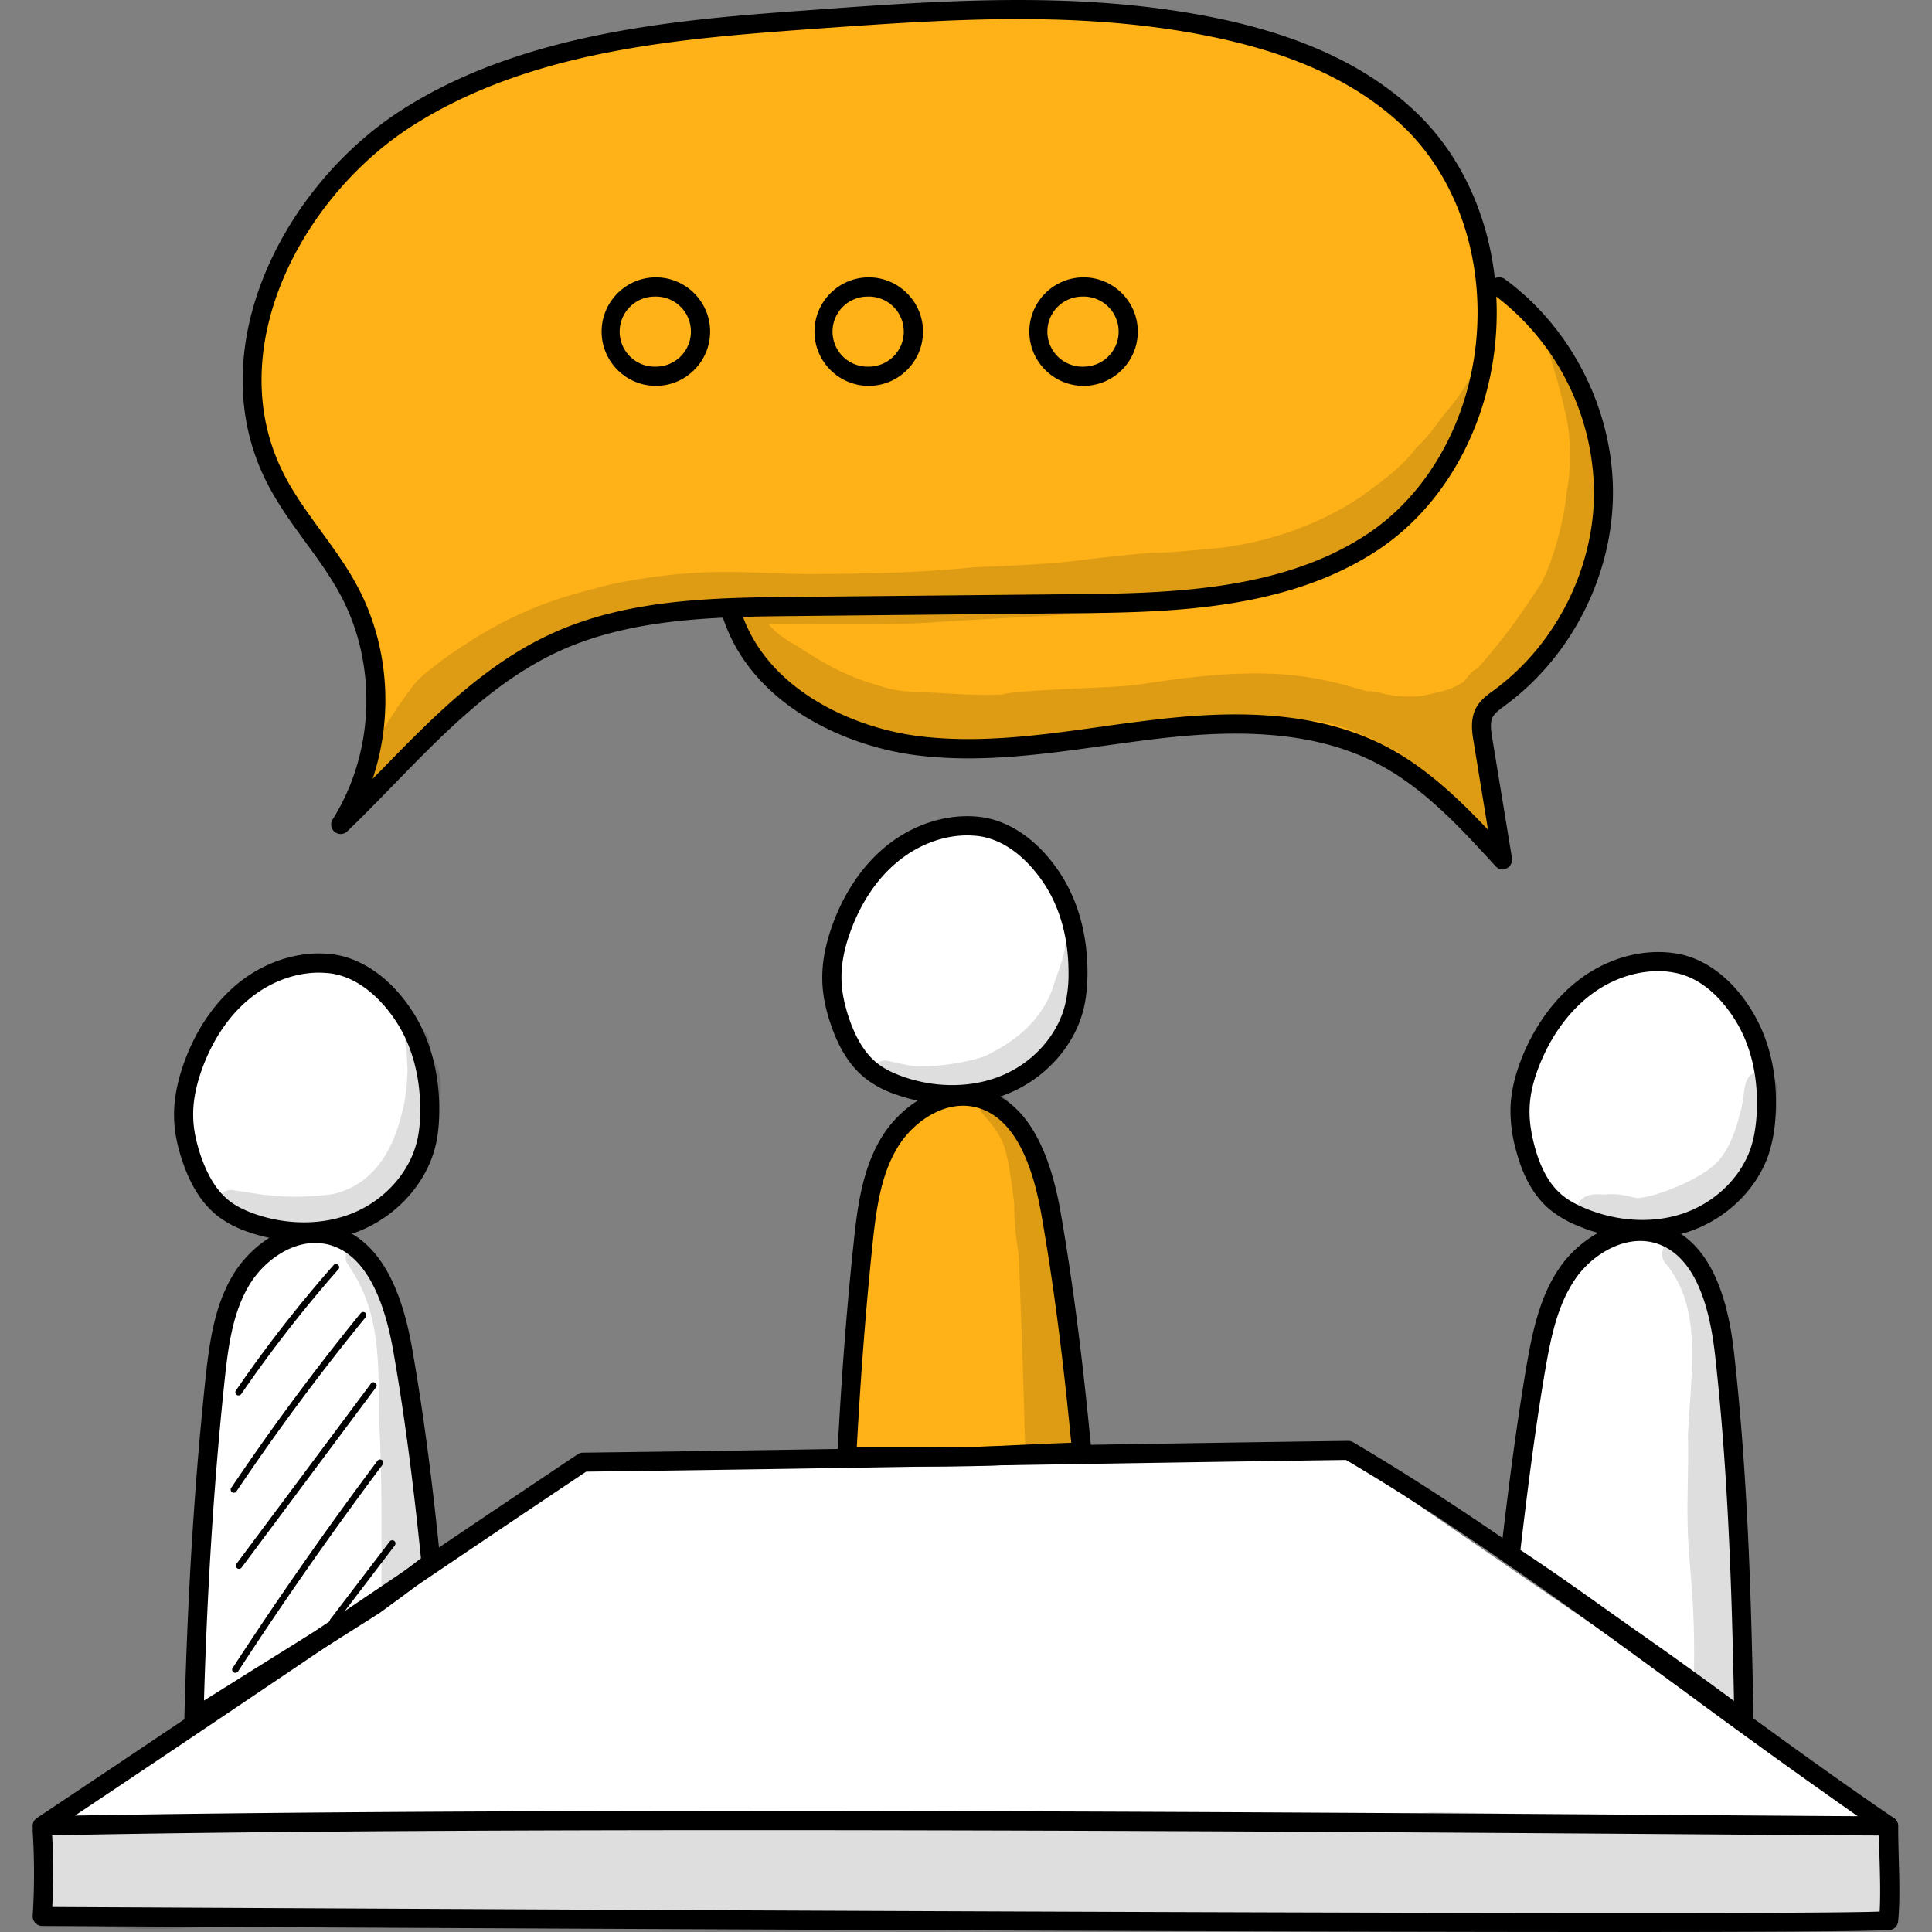
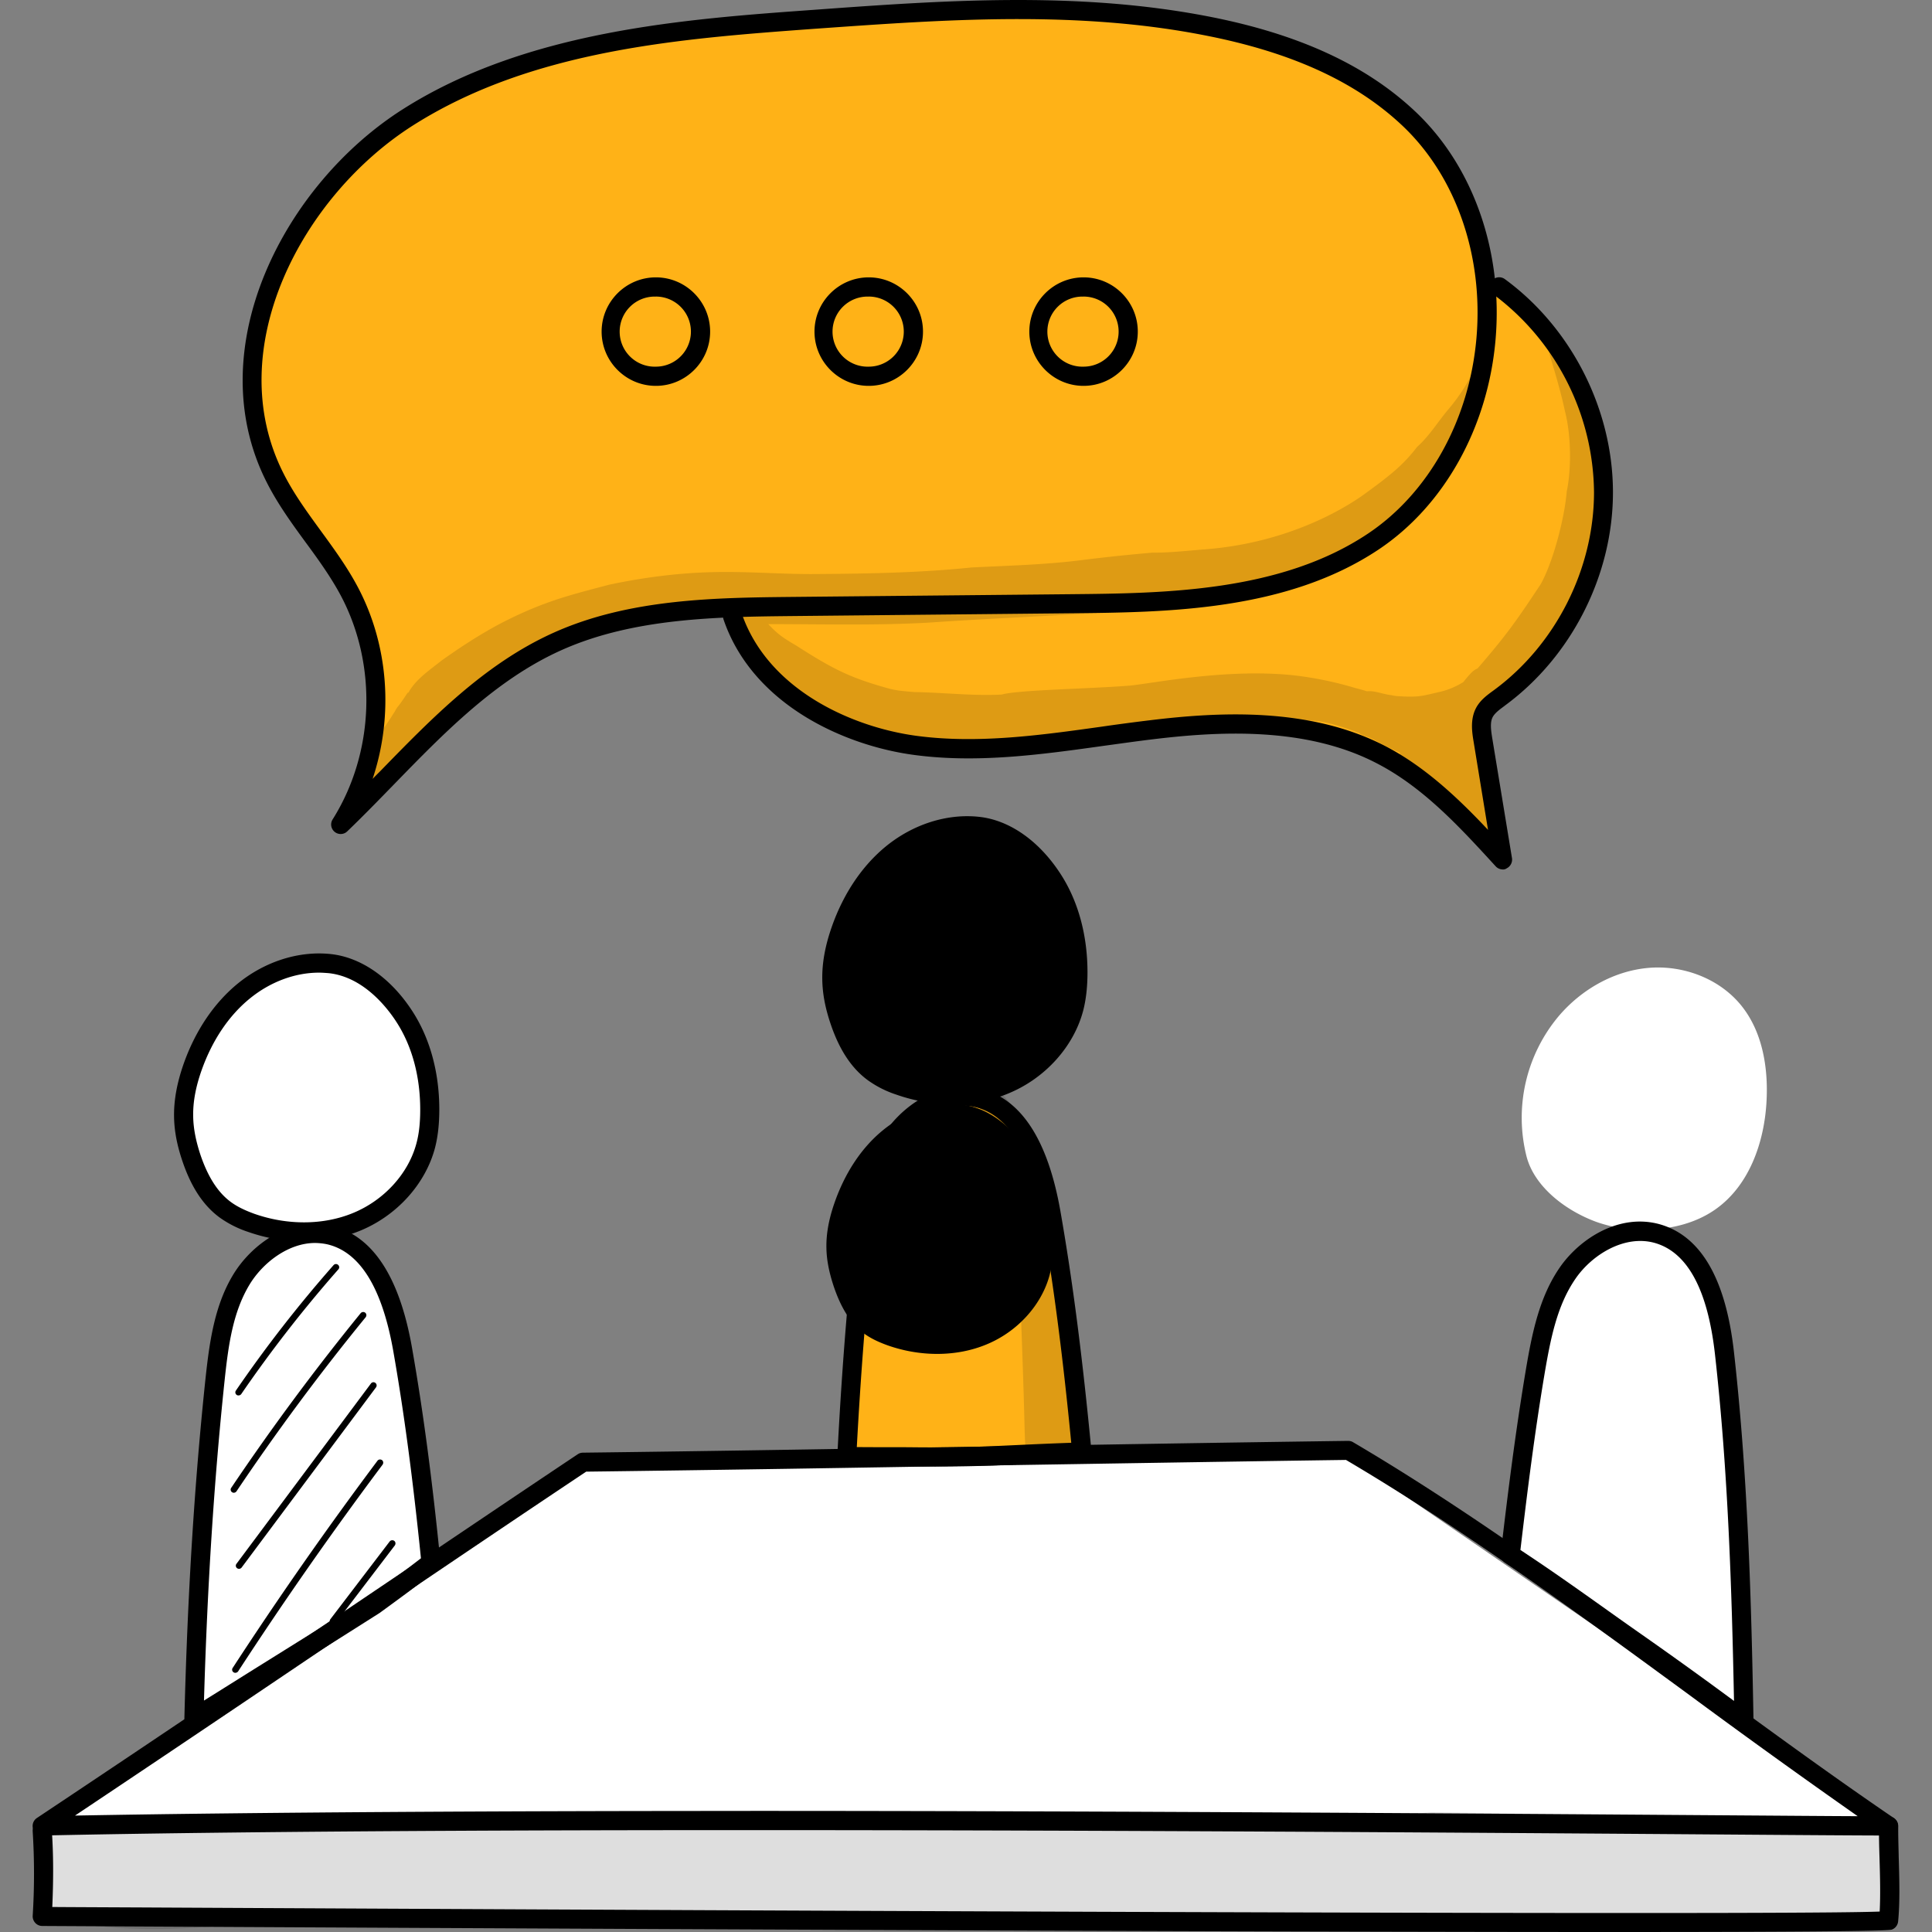
<svg xmlns="http://www.w3.org/2000/svg" width="50" height="50" fill="none">
  <rect width="100%" height="100%" fill="#808080" stroke="none" />
  <path d="M1.281 47.049c4.05-2.733 8.098-5.47 12.15-8.202.56-.377 1.135-.764 1.785-.943.543-.152 1.118-.152 1.68-.152 6.005-.01 12.01-.02 18.02-.033l13.726 9.424.084 2.548-47.487-.208.042-2.434zm43.861-2.809s-6.051-4.182-6.045-4.319c.146-1.683.348-3.366.767-5.004.237-.933.575-1.891 1.3-2.522.725-.633 1.937-.793 2.616-.114.416.42.543 1.037.64 1.619.569 3.428.79 6.915.721 10.34z" fill="#fff" />
  <path d="M39.507 29.93a4.09 4.09 0 01.835-3.636c.585-.686 1.423-1.167 2.32-1.245.897-.078 1.84.276 2.405.978.536.666.692 1.57.653 2.425-.048 1.095-.448 2.252-1.358 2.869-.478.325-1.056.471-1.632.5a3.632 3.632 0 01-1.407-.195c-.822-.299-1.615-.922-1.816-1.696zm-17.974-3.494c-.328-1.316-.006-2.794.835-3.828.585-.721 1.424-1.228 2.32-1.31.898-.08 1.84.29 2.402 1.03.536.703.692 1.655.653 2.552-.048 1.153-.448 2.372-1.358 3.019-.478.34-1.056.497-1.631.526a3.41 3.41 0 01-1.408-.205c-.818-.312-1.611-.971-1.813-1.784zM4.905 30.08c-.322-1.271-.007-2.694.812-3.692.572-.696 1.39-1.186 2.265-1.264.874-.078 1.794.28 2.343.991.523.68.676 1.592.637 2.46-.049 1.111-.439 2.288-1.323 2.912-.464.328-1.03.477-1.592.507a3.393 3.393 0 01-1.371-.199c-.8-.295-1.573-.932-1.771-1.716zm.198 14.418c.084-2.678.208-5.353.364-8.027.052-.907.116-1.836.467-2.674.351-.839 1.053-1.586 1.95-1.746.247-.042.504-.042.741.033.728.22 1.108 1.007 1.362 1.725a19.534 19.534 0 011.098 6.62 134.09 134.09 0 01-2.375 1.722c-1.164.829-2.35 1.645-3.607 2.347z" fill="#fff" />
  <path d="M49.005 47.484a1.173 1.173 0 00-.296-.299 28.95 28.95 0 01-.757 0c-.393-.007-.796-.03-1.173-.146-.023-.007-.042-.017-.062-.026-3.23.029-6.46-.065-9.69-.114a.162.162 0 01-.042.007c-.407.042-.822.022-1.232.026-.41.003-.819.01-1.228.012-.816.007-1.632 0-2.447.004-1.635.003-3.27.013-4.907.023a.223.223 0 01-.195-.098c-2.538.081-5.076.156-7.614.039-.868-.016-1.736-.023-2.603-.026-2.44.02-4.881.052-7.322.081-1.368.017-2.74 0-4.107.01-.686.007-1.368.042-2.054.065-.676.023-1.355.03-2.031.058a.283.283 0 01-.221-.078c.045.514.078 1.03.114 1.547.022.345.068.702.087 1.056.004 0 .01 0 .013.004 1.109.253 2.262.328 3.396.28 1.027-.046 2.048-.154 3.074-.154 1.03 0 2.058.014 3.088.014 1.046 0 2.092-.036 3.136.003.27.01.539.016.809.023 1.998-.15 3.997-.3 6.002-.277 1.115.007 2.223.11 3.337.146 1.45.059 2.899.046 4.348.069 2.363.058 4.722.185 7.085.133 1.832-.03 3.668-.045 5.505-.055 2.479-.085 4.962-.13 7.441.026a.946.946 0 00.536-.153 7.578 7.578 0 01-.068-.715c-.013-.322.007-.64.01-.962.006-.185.013-.37.068-.523z" fill="#000" opacity=".129" />
  <path d="M6.173 36.114a.075.075 0 01-.046-.013.08.08 0 01-.022-.113 33.817 33.817 0 012.528-3.247.082.082 0 01.117-.006.08.08 0 01.006.117 33.963 33.963 0 00-2.515 3.23.091.091 0 01-.068.032zm-.121 2.518a.074.074 0 01-.045-.013.08.08 0 01-.023-.114 62.247 62.247 0 013.35-4.52.086.086 0 01.117-.013c.036.03.04.081.013.117a60.326 60.326 0 00-3.344 4.507.085.085 0 01-.068.036zm.133 1.969a.088.088 0 01-.049-.016.08.08 0 01-.016-.114l3.48-4.666a.08.08 0 01.114-.016.083.083 0 01.016.117l-3.48 4.666a.094.094 0 01-.065.03zm-.095 2.691a.074.074 0 01-.045-.013.08.08 0 01-.023-.114 100.191 100.191 0 013.747-5.361c.026-.036.078-.043.117-.017.035.026.042.078.016.117a99.786 99.786 0 00-3.74 5.352.09.09 0 01-.072.036zm2.523-1.251a.088.088 0 01-.048-.016c-.036-.026-.043-.078-.017-.117l1.537-2.015a.087.087 0 01.117-.016c.036.026.043.078.017.117L8.682 42.01a.09.09 0 01-.069.032z" fill="#000" />
-   <path d="M11.16 27.42c-.002-.042-.006-.077-.006-.097-.029-.188-.013-.413-.123-.575-.085-.127-.27-.153-.397-.078-.169.094-.162.286-.123.448.02.186.023.374.036.563-.007.243-.03.705-.147 1.124-.318 1.349-1.043 1.963-1.862 2.112-.4.03-.562.065-1.157.05-.094-.004-.47-.04-.562-.046-.25-.036-.5-.078-.75-.114a.337.337 0 00-.257.032c-.25.137-.198.543.081.611l.26.069c.03.042.071.074.127.087.308.098.617.208.942.231.189.006.38 0 .569-.003.185.01.367.01.552-.007h.033c.848.04 1.602-.465 2.148-1.075.575-.634.845-1.862.867-2.36.036-.302.026-.828-.23-.971zm-1.351 9.314c.084 1.557.065 3.113.058 4.673.137-.1.273-.201.41-.299.27-.198.536-.41.806-.614a66.38 66.38 0 01-.205-1.888c-.14-1.014-.335-3.347-.68-4.91-.08-.208-.113-.498-.288-.647-.05-.1-.098-.202-.15-.299-.127-.175-.185-.445-.406-.517-.267-.081-.51.234-.364.472.851 1.218.806 2.45.819 4.029z" fill="#000" opacity=".129" />
  <path d="M7.869 32.13c-.481 0-.972-.082-1.443-.247a2.742 2.742 0 01-.75-.38c-.417-.31-.729-.784-.953-1.447-.14-.41-.211-.78-.218-1.137-.01-.432.072-.887.25-1.394.303-.855.787-1.57 1.398-2.07.702-.572 1.58-.852 2.405-.764.806.085 1.589.644 2.145 1.527.435.693.666 1.557.666 2.496 0 .374-.036.699-.11.988-.245.936-.989 1.761-1.944 2.151a3.77 3.77 0 01-1.446.277zm.387-6.958c-.621 0-1.261.237-1.791.67-.543.442-.972 1.082-1.245 1.849-.159.448-.23.845-.22 1.215.006.305.07.627.191.991.192.562.445.959.777 1.206.162.12.357.217.62.312.855.299 1.781.292 2.542-.02.812-.331 1.446-1.03 1.65-1.816.066-.247.095-.53.095-.861 0-.849-.205-1.619-.592-2.233-.224-.357-.848-1.2-1.777-1.3-.085-.006-.166-.013-.25-.013z" fill="#000" />
  <path d="M5.019 44.711a.257.257 0 01-.127-.035.242.242 0 01-.12-.218c.081-3.172.257-6.035.543-8.748.104-.975.234-1.914.715-2.714.47-.783 1.462-1.517 2.531-1.277 1.07.24 1.778 1.307 2.103 3.169.286 1.628.52 3.383.734 5.53a.248.248 0 01-.098.225c-.126.094-.25.188-.373.282-.17.13-.335.257-.504.38-.198.147-.396.29-.595.436-.442.28-.87.553-1.3.822-.542.338-1.082.68-1.624 1.017l-1.638 1.024c-.013.01-.033.026-.046.033l-.078.045a.276.276 0 01-.123.03zm3.136-12.543c-.692 0-1.355.51-1.7 1.082-.429.715-.546 1.56-.646 2.512-.27 2.57-.442 5.27-.53 8.248.455-.283.91-.57 1.361-.852l1.625-1.014c.43-.27.858-.54 1.284-.812.185-.137.383-.28.582-.426.165-.123.331-.247.497-.374l.266-.204c-.211-2.07-.438-3.777-.715-5.356-.289-1.647-.867-2.58-1.722-2.772a1.65 1.65 0 00-.302-.032z" fill="#000" />
-   <path d="M45.487 27.739c-.312.058-.335.377-.367.633.042-.237-.017.114-.043.267-.188.793-.396 1.2-.679 1.479-.442.425-1.556.864-2.015.887h-.026a4.845 4.845 0 01-.22-.049 1.837 1.837 0 00-.482-.052 3.288 3.288 0 00-.123.01c-.143 0-.292-.026-.426.026-.49.15-.38.91.13.93.53.041.078.041.68.058.136-.007.27-.02.406-.033.565-.01 1.189-.13 1.946-.477 1.037-.527 1.632-1.687 1.722-2.815.004-.41.091-.897-.503-.864zm-1.804 9.392c.026.904-.042 1.807.007 2.707.048.965.178 1.683.15 3.39a7.58 7.58 0 01-.024.321c.17.12.335.24.504.364l.663.488c-.003-.195-.003-.394-.036-.579-.055-.416-.052-.429-.068-.569.003-.77.1-3.132.02-4.442a40.413 40.413 0 00-.137-2.336c-.039-.907-.094-1.817-.312-2.7-.153-.589-.39-1.281-.868-1.674-.37-.202-.75.299-.468.607.92 1.141.67 2.568.57 4.423z" fill="#000" opacity=".129" />
-   <path d="M42.508 32.064a4.334 4.334 0 01-1.677-.341 2.792 2.792 0 01-.728-.426c-.396-.334-.68-.825-.861-1.501a3.8 3.8 0 01-.15-1.147c.017-.432.127-.88.335-1.375.354-.835.88-1.517 1.52-1.979.739-.53 1.629-.754 2.445-.617.8.133 1.546.738 2.047 1.654.393.718.569 1.592.513 2.531a3.968 3.968 0 01-.169.979c-.299.92-1.092 1.7-2.07 2.03-.377.127-.79.192-1.205.192zm.406-6.931c-.572 0-1.167.195-1.677.562-.569.41-1.037 1.02-1.355 1.771-.185.439-.283.832-.296 1.202-.013.306.033.63.13 1.001.156.575.387.985.702 1.251.153.13.345.24.601.348.836.351 1.759.4 2.538.137.832-.283 1.505-.94 1.758-1.713.079-.244.127-.523.147-.855.048-.845-.108-1.628-.455-2.265-.202-.37-.774-1.25-1.697-1.403a2.021 2.021 0 00-.396-.036z" fill="#000" />
  <path d="M45.133 44.761a.24.24 0 01-.147-.048c-.27-.202-.542-.403-.815-.602-.647-.47-1.306-.942-1.96-1.4-.325-.228-.65-.458-.971-.69-.745-.529-1.515-1.078-2.291-1.578a.246.246 0 01-.11-.238c.184-1.57.376-3.113.646-4.731.162-.965.35-1.898.877-2.665.517-.754 1.554-1.423 2.606-1.121 1.053.306 1.693 1.41 1.905 3.289.364 3.23.452 6.48.507 9.53a.241.241 0 01-.134.225.206.206 0 01-.113.03zm-5.785-4.647c.741.485 1.472 1.005 2.18 1.508.323.231.644.458.97.686a114.906 114.906 0 012.378 1.712c-.058-2.892-.153-5.95-.494-8.982-.188-1.66-.708-2.625-1.55-2.869-.78-.224-1.628.296-2.06.926-.471.686-.64 1.524-.8 2.467-.26 1.55-.445 3.038-.624 4.552z" fill="#000" />
  <path d="M23.666 37.703c.682.006 1.361.003 2.04-.03.696-.029 1.388-.065 2.083-.087.052-.003.104-.003.156-.007l-.311-3.233c-.16-1.648-.329-3.334-1.053-4.823-.182-.373-.41-.74-.754-.971-.787-.53-1.927-.12-2.506.63-.578.75-.738 1.736-.861 2.675a77.98 77.98 0 00-.546 5.833c.585.013 1.167.006 1.752.013z" fill="#FFB217" />
  <path d="M27.959 24.346c-.14-.15-.41-.036-.403.166.003.21-.205.711-.319 1.078-.263.728-.832 1.313-1.758 1.745-.312.12-1.075.28-1.77.26-.15-.003-.371-.065-.716-.136a.34.34 0 00-.263.036c-.257.14-.205.559.081.627 1.177.383 2.528.16 3.594-.439.426-.305.865-.65 1.06-1.154-.004.017-.036.079-.023.062.166-.266.296-.552.393-.851.114-.28.16-.76.16-.897.01-.163.094-.364-.036-.497zM26.1 30.108c.065.433.078.442.147 1.047.006.133.003.266.006.4l.01-.065c-.007.419.104.848.117 1.273.042 1.401.104 2.798.136 4.199.007.224.017.448.026.673.416-.02.835-.036 1.255-.052h.042a61.425 61.425 0 00-.166-3.37c-.123-1.612-.191-2.519-.386-3.217-.095-.69-.235-1.04-.345-1.271-.169-.406-.432-.764-.725-1.089-.152-.15-.27-.396-.51-.396-.305-.01-.478.396-.253.608.52.598.526.76.646 1.26z" fill="#000" opacity=".129" />
-   <path d="M24.644 28.577a4.36 4.36 0 01-1.443-.247 2.696 2.696 0 01-.75-.38c-.416-.308-.729-.783-.953-1.446-.14-.41-.21-.78-.217-1.137-.01-.433.071-.887.25-1.394.302-.855.786-1.57 1.397-2.07.702-.572 1.58-.852 2.405-.764.806.084 1.589.643 2.145 1.527.435.692.666 1.557.666 2.496 0 .374-.036.699-.11.988-.244.936-.988 1.761-1.944 2.151-.445.185-.94.276-1.446.276zm.39-6.957c-.62 0-1.26.237-1.79.67-.543.441-.972 1.081-1.245 1.848-.16.449-.231.845-.221 1.216.006.305.071.627.192.99.191.563.445.96.776 1.206.163.12.358.218.62.312.855.3 1.782.293 2.542-.02.813-.33 1.446-1.03 1.65-1.816a3.34 3.34 0 00.095-.86c0-.849-.205-1.62-.591-2.233-.225-.358-.849-1.2-1.778-1.3a3.306 3.306 0 00-.25-.013z" fill="#000" />
+   <path d="M24.644 28.577a4.36 4.36 0 01-1.443-.247 2.696 2.696 0 01-.75-.38c-.416-.308-.729-.783-.953-1.446-.14-.41-.21-.78-.217-1.137-.01-.433.071-.887.25-1.394.302-.855.786-1.57 1.397-2.07.702-.572 1.58-.852 2.405-.764.806.084 1.589.643 2.145 1.527.435.692.666 1.557.666 2.496 0 .374-.036.699-.11.988-.244.936-.988 1.761-1.944 2.151-.445.185-.94.276-1.446.276zc-.62 0-1.26.237-1.79.67-.543.441-.972 1.081-1.245 1.848-.16.449-.231.845-.221 1.216.006.305.071.627.192.99.191.563.445.96.776 1.206.163.12.358.218.62.312.855.3 1.782.293 2.542-.02.813-.33 1.446-1.03 1.65-1.816a3.34 3.34 0 00.095-.86c0-.849-.205-1.62-.591-2.233-.225-.358-.849-1.2-1.778-1.3a3.306 3.306 0 00-.25-.013z" fill="#000" />
  <path d="M24.182 37.954c-.169 0-.341 0-.52-.004-.25-.003-.5-.003-.75-.003-.335 0-.67-.003-1.001-.006a.239.239 0 01-.176-.078.247.247 0 01-.065-.182c.101-1.963.237-3.77.423-5.521.1-.975.234-1.914.715-2.714.47-.783 1.465-1.518 2.531-1.277 1.07.24 1.774 1.306 2.103 3.168.318 1.81.572 3.786.805 6.223a.251.251 0 01-.24.273l-.208.007c-.507.016-1.014.039-1.52.062l-.56.026c-.48.016-.988.026-1.537.026zm-2.008-.504c.247.003.49.003.738.003.25 0 .503 0 .754.003.747.007 1.41 0 2.027-.029l.56-.026c.49-.023.98-.045 1.471-.062-.224-2.3-.47-4.188-.776-5.92-.29-1.648-.868-2.577-1.723-2.77-.793-.178-1.605.394-1.998 1.05-.43.715-.546 1.56-.647 2.512-.172 1.664-.305 3.38-.406 5.239z" fill="#000" />
  <path d="M1.093 47.503a.252.252 0 01-.237-.172.248.248 0 01.097-.28c3.227-2.15 6.025-4.042 8.492-5.71 1.96-1.322 3.808-2.57 5.505-3.704a.248.248 0 01.133-.042c3.49-.042 7.078-.104 10.545-.16 3.029-.051 6.165-.103 9.261-.145.043 0 .091.01.13.035 3.016 1.775 6.048 3.994 8.98 6.139 1.731 1.267 3.37 2.466 5.014 3.587a.248.248 0 01-.14.452c-.566 0-2.1-.01-4.218-.026-9.411-.068-31.454-.23-43.559.026h-.003zm18.328-.637c9.72 0 19.68.075 25.24.114 1.456.01 2.636.02 3.416.023a219.17 219.17 0 01-4.365-3.143c-2.902-2.125-5.901-4.322-8.878-6.077-3.074.043-6.184.095-9.19.143-3.444.059-7.006.117-10.473.16-1.68 1.12-3.507 2.356-5.44 3.662-2.288 1.544-4.855 3.279-7.79 5.239 4.849-.088 11.114-.12 17.48-.12z" fill="#000" />
  <path d="M41.753 50c-6.168 0-17.409-.035-37.65-.14l-3.01-.016a.246.246 0 01-.179-.078.255.255 0 01-.068-.181 17.5 17.5 0 000-2.19.247.247 0 11.494-.032c.042.587.046 1.24.013 1.99.442.004 1.4.007 2.753.014 27.72.143 42.684.178 44.54.104.022-.413.01-.904-.004-1.381-.01-.3-.016-.582-.013-.832 0-.137.11-.247.247-.247h.003a.25.25 0 01.247.25c-.003.24.007.52.013.816.017.575.033 1.17-.016 1.65a.25.25 0 01-.166.212c-.11.029-1.452.061-7.204.061z" fill="#000" />
  <path d="M9.064 21.071c.933-1.547 1.056-3.555.322-5.206-.481-1.082-1.29-1.982-1.937-2.973-.647-.991-1.15-2.18-.897-3.438.163-.88.387-1.758.757-2.574.969-2.141 2.886-3.76 5.028-4.731 2.141-.972 4.504-1.35 6.876-1.564a107.05 107.05 0 016.7-.295c2.701-.026 5.473.09 7.956 1.137 1.222.51 2.34 1.29 3.184 2.31.845 1.021 1.408 2.288 1.495 3.614.517.24.953.63 1.323 1.066a6.747 6.747 0 011.553 5.177 6.763 6.763 0 01-2.794 4.627c-.11.078-.228.16-.28.283-.042.107-.026.23-.01.345.153 1.026.306 2.053.38 3.1-.584-.387-1.075-.897-1.618-1.34a8.538 8.538 0 00-5.417-1.88c-1.57.032-3.123.315-4.686.467-1.563.153-3.175.17-4.666-.322-1.492-.487-2.863-1.546-3.474-3.005-1.885-.3-3.825.328-5.44 1.345-1.612 1.017-2.957 2.401-4.355 3.857z" fill="#FFB217" />
  <path d="M41.532 12.148c-.072-.851-.296-1.683-.592-2.482a2.831 2.831 0 01-.584-.784c-.082-.155-.16-.311-.238-.467-.322.14-.058.53-.01.776.144.481.29.965.394 1.456.175.689.156 1.557.045 2.07-.055.695-.357 1.84-.676 2.405-.666 1.007-.903 1.332-1.631 2.177a.486.486 0 00-.15.1 2.67 2.67 0 00-.217.251 1.97 1.97 0 01-.63.26c-.452.104-.527.143-1.1.104a1.401 1.401 0 01-.149-.026c-.201-.02-.416-.12-.617-.097-.091-.03-.192-.056-.302-.085a9.107 9.107 0 00-1.586-.328c-1.748-.189-3.708.218-4.257.266-1.004.082-2.899.11-3.305.231-.754.039-1.508-.052-2.258-.065a8.56 8.56 0 01-.39-.036 2.916 2.916 0 01-.24-.045c-1.018-.28-1.454-.494-2.438-1.125-.354-.207-.484-.302-.718-.552 1.387 0 2.775.039 4.16-.039 1.956-.136 3.918-.195 5.875-.36 1.615-.04 3.405-.459 4.377-.888 1.306-.536 2.798-1.553 3.59-3.457.196-.494.326-1.018.472-1.528a3.9 3.9 0 00.094-.471c-.026.237.042-.127-.045-.211a.27.27 0 00-.052-.069l-.14.312a4.94 4.94 0 01-.734 1.157c-.26.309-.472.657-.767.933l-.036.032c-.358.465-.676.722-1.336 1.203-.23.169-1.748 1.264-4.146 1.45-.459.035-.913.09-1.378.087a47.7 47.7 0 00-1.79.188c-.956.124-1.921.147-2.883.195-1.33.137-2.665.16-4 .17-.89.01-1.781-.072-2.672-.05-.91.02-1.816.137-2.707.326-.936.25-1.654.41-2.762.978-.55.286-1.066.624-1.57.981-.315.254-.688.494-.877.861.02-.045.02-.065-.055.049-.24.364-.198.24-.309.465.007-.02.016-.036.023-.052-.237.393-.517.754-.787 1.12l-.087.427-.049.243c.11.212.367.341.601.29.3-.394.627-.764.982-1.115.507-.497 1.04-.962 1.585-1.414.579-.477 1.16-.887 1.853-1.183a11.21 11.21 0 012.128-.692c.37-.075.744-.13 1.121-.169.384-.039.77-.035 1.154-.074.328-.033.432.344.312.578.234.299.16.247.604.744.806.79 2.05 1.427 2.694 1.657.881.31 1.83.364 2.753.41 1.706.003 1.137-.114 2.379-.192.874-.114 1.76-.143 2.629-.302a33.393 33.393 0 013.324-.127c.712.062.67-.026 1.65.309 0 0 .004 0 .004.003.137.075.078.023-.006-.035.354.25.159.07.575.292.305.169.458.234.604.299a.492.492 0 00-.026.062c.484.308.917.708 1.31 1.117.257.27.507.54.763.81l.01.01c.354.042.605-.332.406-.621l-.039-.088c-.058-.578-.198-.54-.331-1.196-.081-.276.02-.67.078-.933.006-.032.016-.061.026-.09l.045-.091c.173-.27.036-.095.303-.371a.507.507 0 00.143-.29c.308-.314.646-.604.942-.932.504-.614.87-1.316 1.17-2.047a.38.38 0 00.02-.049c-.03.072.25-.585.285-.724a6.7 6.7 0 00.189-1.902z" fill="#000" opacity=".129" />
  <path d="M8.818 21.584a.246.246 0 01-.208-.38c1.082-1.722 1.163-3.997.208-5.794-.257-.481-.588-.94-.913-1.381-.361-.494-.731-1.004-1.014-1.57-1.739-3.464.484-7.698 3.539-9.635C13.634.79 17.732.494 21.024.257c3.347-.244 6.814-.494 10.23.165 2.346.452 4.11 1.264 5.39 2.48 1.486 1.41 2.256 3.607 2.061 5.882-.195 2.274-1.33 4.309-3.035 5.443-2.389 1.589-5.482 1.621-7.972 1.644l-7.159.072c-1.94.02-4.14.042-6.018.887-1.69.76-3.029 2.138-4.325 3.47-.393.403-.8.823-1.21 1.216a.238.238 0 01-.168.068zM26.35.494c-1.778 0-3.552.13-5.294.253-3.405.25-7.263.53-10.363 2.496C7.82 5.066 5.714 9.024 7.33 12.238c.263.527.623 1.02.971 1.498.332.455.676.926.95 1.44.812 1.52.935 3.357.392 4.982.065-.069.134-.137.199-.202 1.329-1.365 2.703-2.778 4.478-3.578 1.972-.89 4.227-.91 6.216-.93l7.162-.07c2.421-.023 5.434-.053 7.699-1.564 1.58-1.053 2.632-2.95 2.814-5.072.182-2.126-.53-4.173-1.907-5.48-1.213-1.15-2.896-1.917-5.148-2.352C29.57.6 27.958.494 26.35.494z" fill="#000" />
  <path d="M38.89 22.501a.25.25 0 01-.182-.081c-.92-1.004-1.868-2.044-3.087-2.671-1.836-.95-4.078-.826-5.83-.611-.403.049-.806.107-1.212.162-1.608.225-3.276.459-4.92.238-1.807-.24-4.182-1.303-4.933-3.504a.25.25 0 01.153-.315.25.25 0 01.315.153c.68 1.986 2.866 2.95 4.53 3.172 1.58.21 3.21-.017 4.787-.238a52.4 52.4 0 011.219-.162c1.82-.224 4.162-.348 6.119.663 1.033.536 1.897 1.358 2.661 2.17l-.374-2.287c-.039-.237-.09-.566.059-.858.107-.208.286-.338.442-.452l.03-.022c1.598-1.177 2.586-3.136 2.586-5.122a6.46 6.46 0 00-2.6-5.115.248.248 0 01-.055-.344.249.249 0 01.344-.056c1.726 1.261 2.798 3.373 2.801 5.512.004 2.138-1.065 4.254-2.788 5.521l-.029.023c-.123.09-.24.178-.296.282-.071.137-.045.332-.01.55l.51 3.1a.253.253 0 01-.136.263.163.163 0 01-.104.03zM16.974 9.986c-.774 0-1.404-.63-1.404-1.404 0-.773.63-1.404 1.404-1.404.773 0 1.404.63 1.404 1.404 0 .773-.63 1.404-1.404 1.404zm0-2.31a.907.907 0 100 1.813.907.907 0 000-1.814zm5.509 2.31c-.774 0-1.404-.63-1.404-1.404 0-.773.63-1.404 1.404-1.404.773 0 1.404.63 1.404 1.404 0 .773-.63 1.404-1.404 1.404zm0-2.31a.907.907 0 100 1.813.907.907 0 000-1.814zm5.56 2.31c-.774 0-1.404-.63-1.404-1.404 0-.773.63-1.404 1.404-1.404.773 0 1.403.63 1.403 1.404 0 .773-.63 1.404-1.404 1.404zm0-2.31a.907.907 0 100 1.813.907.907 0 000-1.814z" fill="#000" />
</svg>